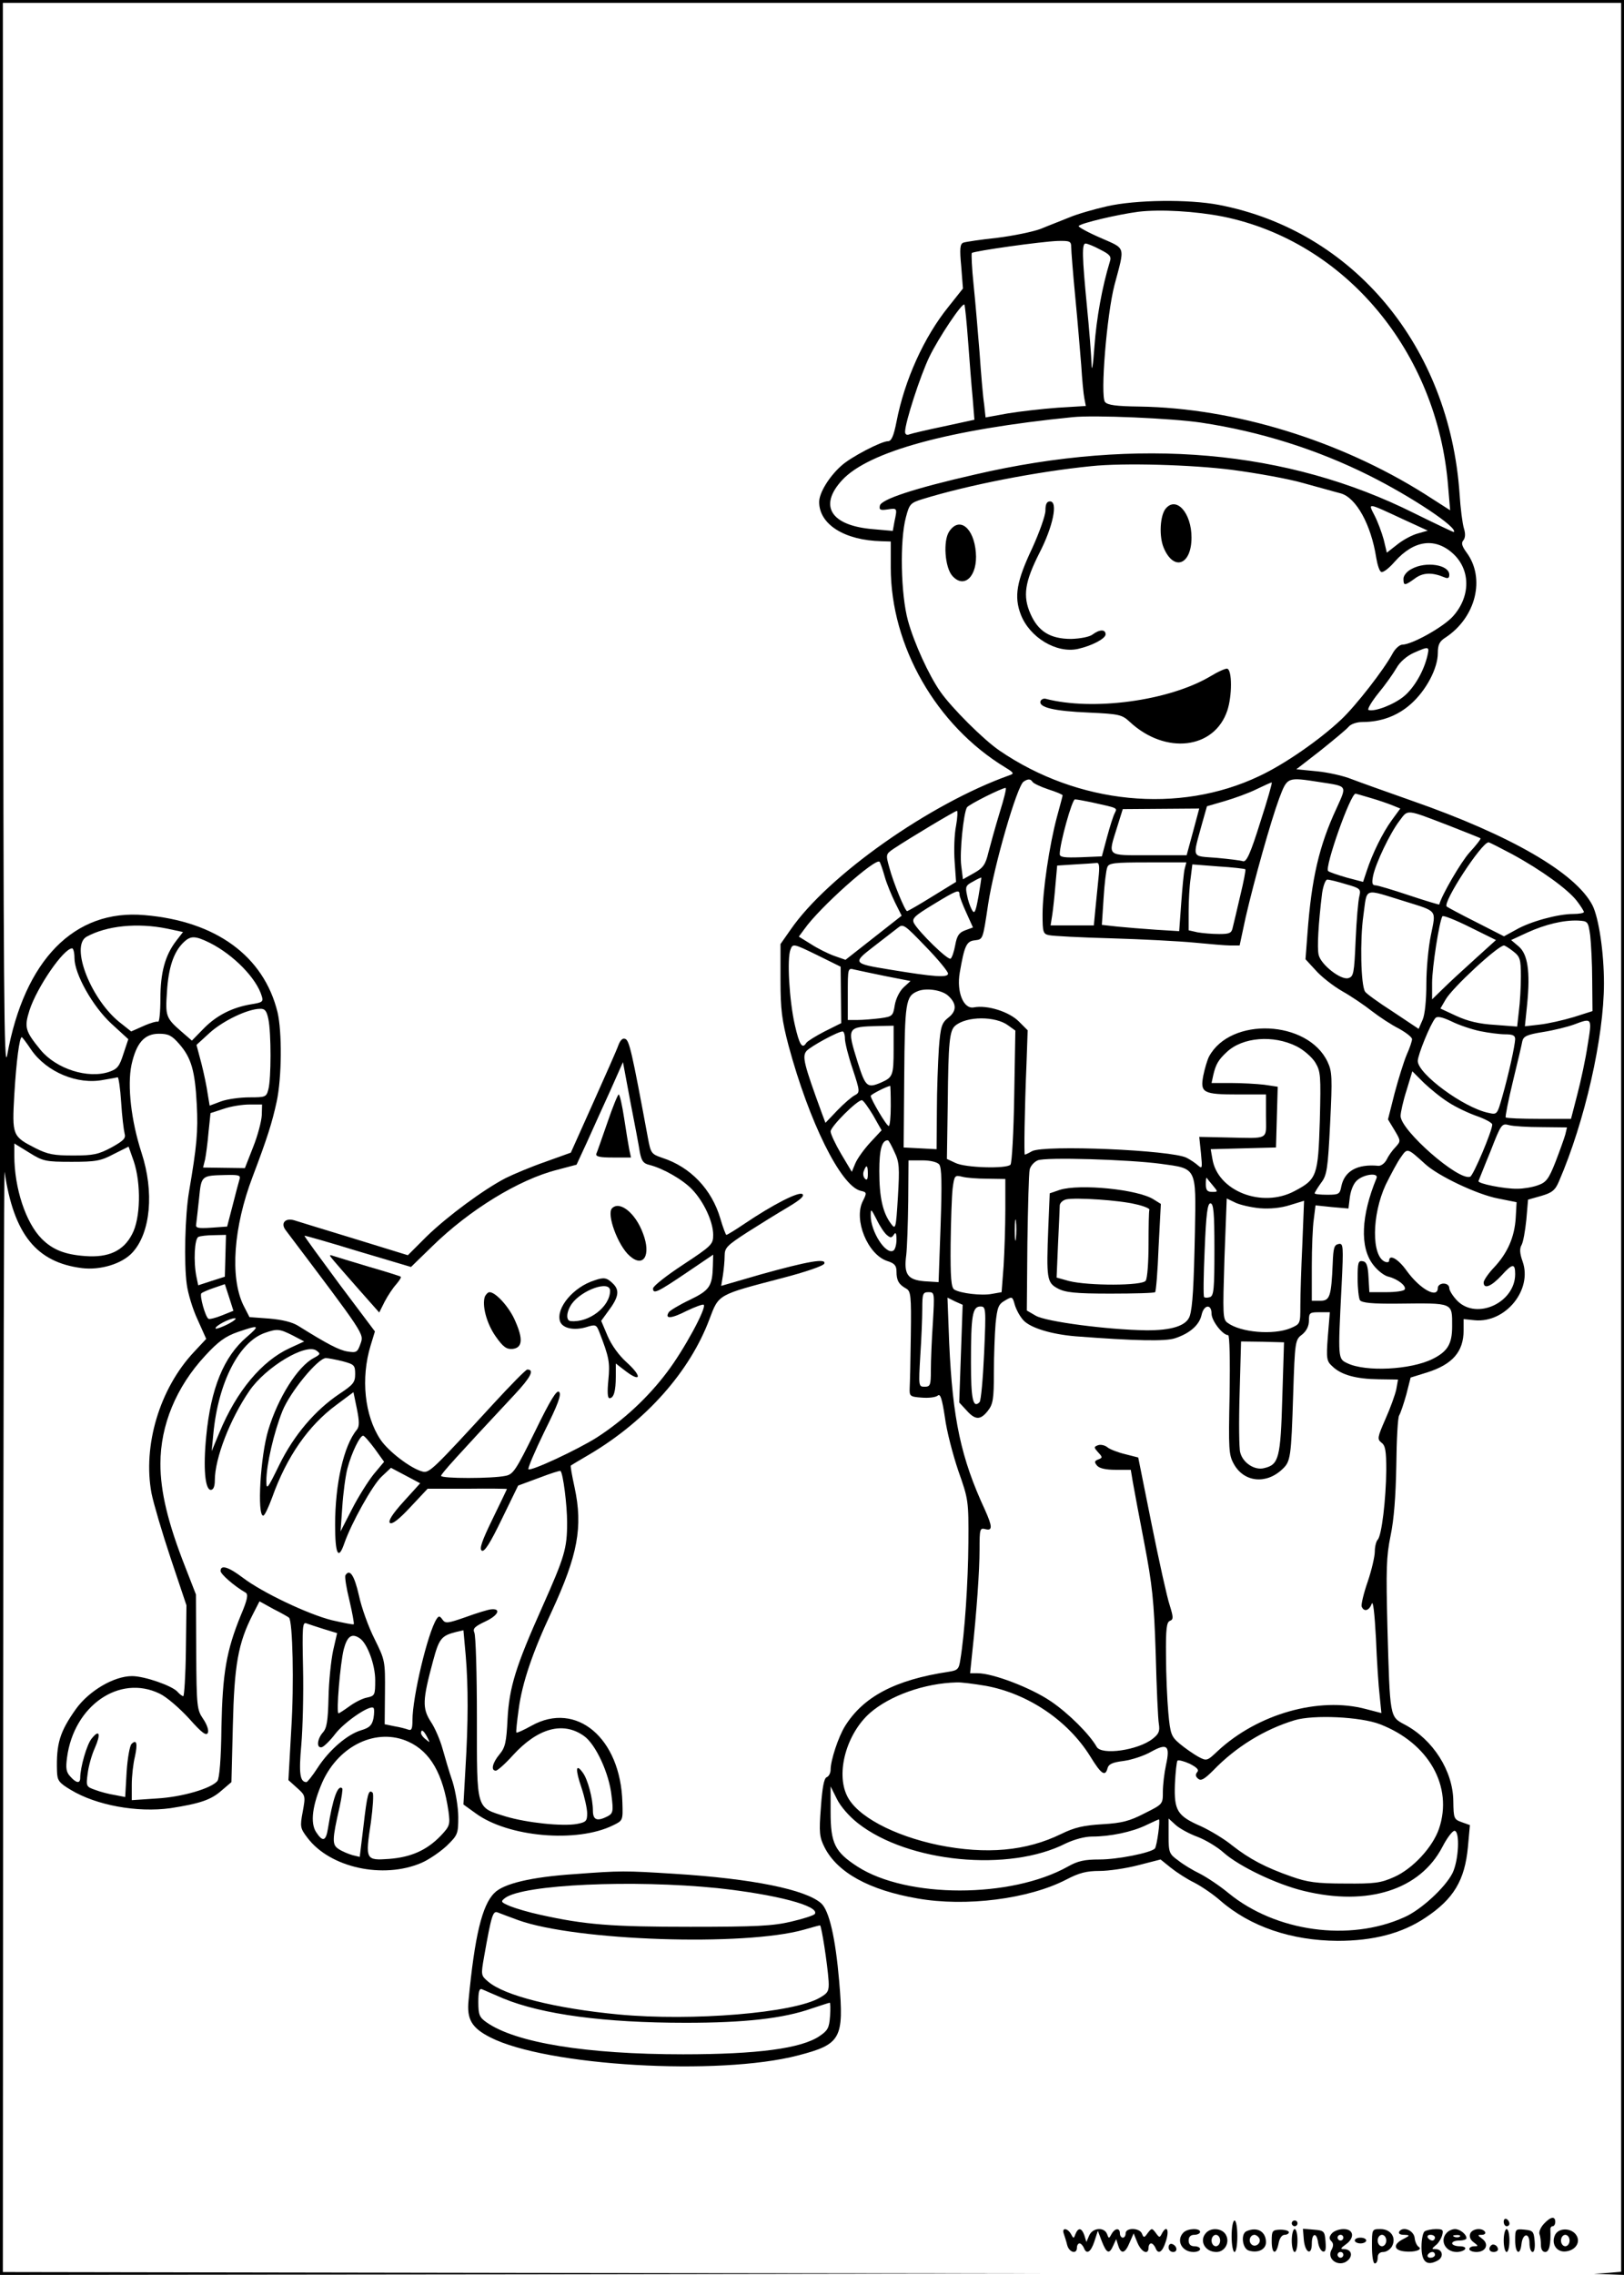
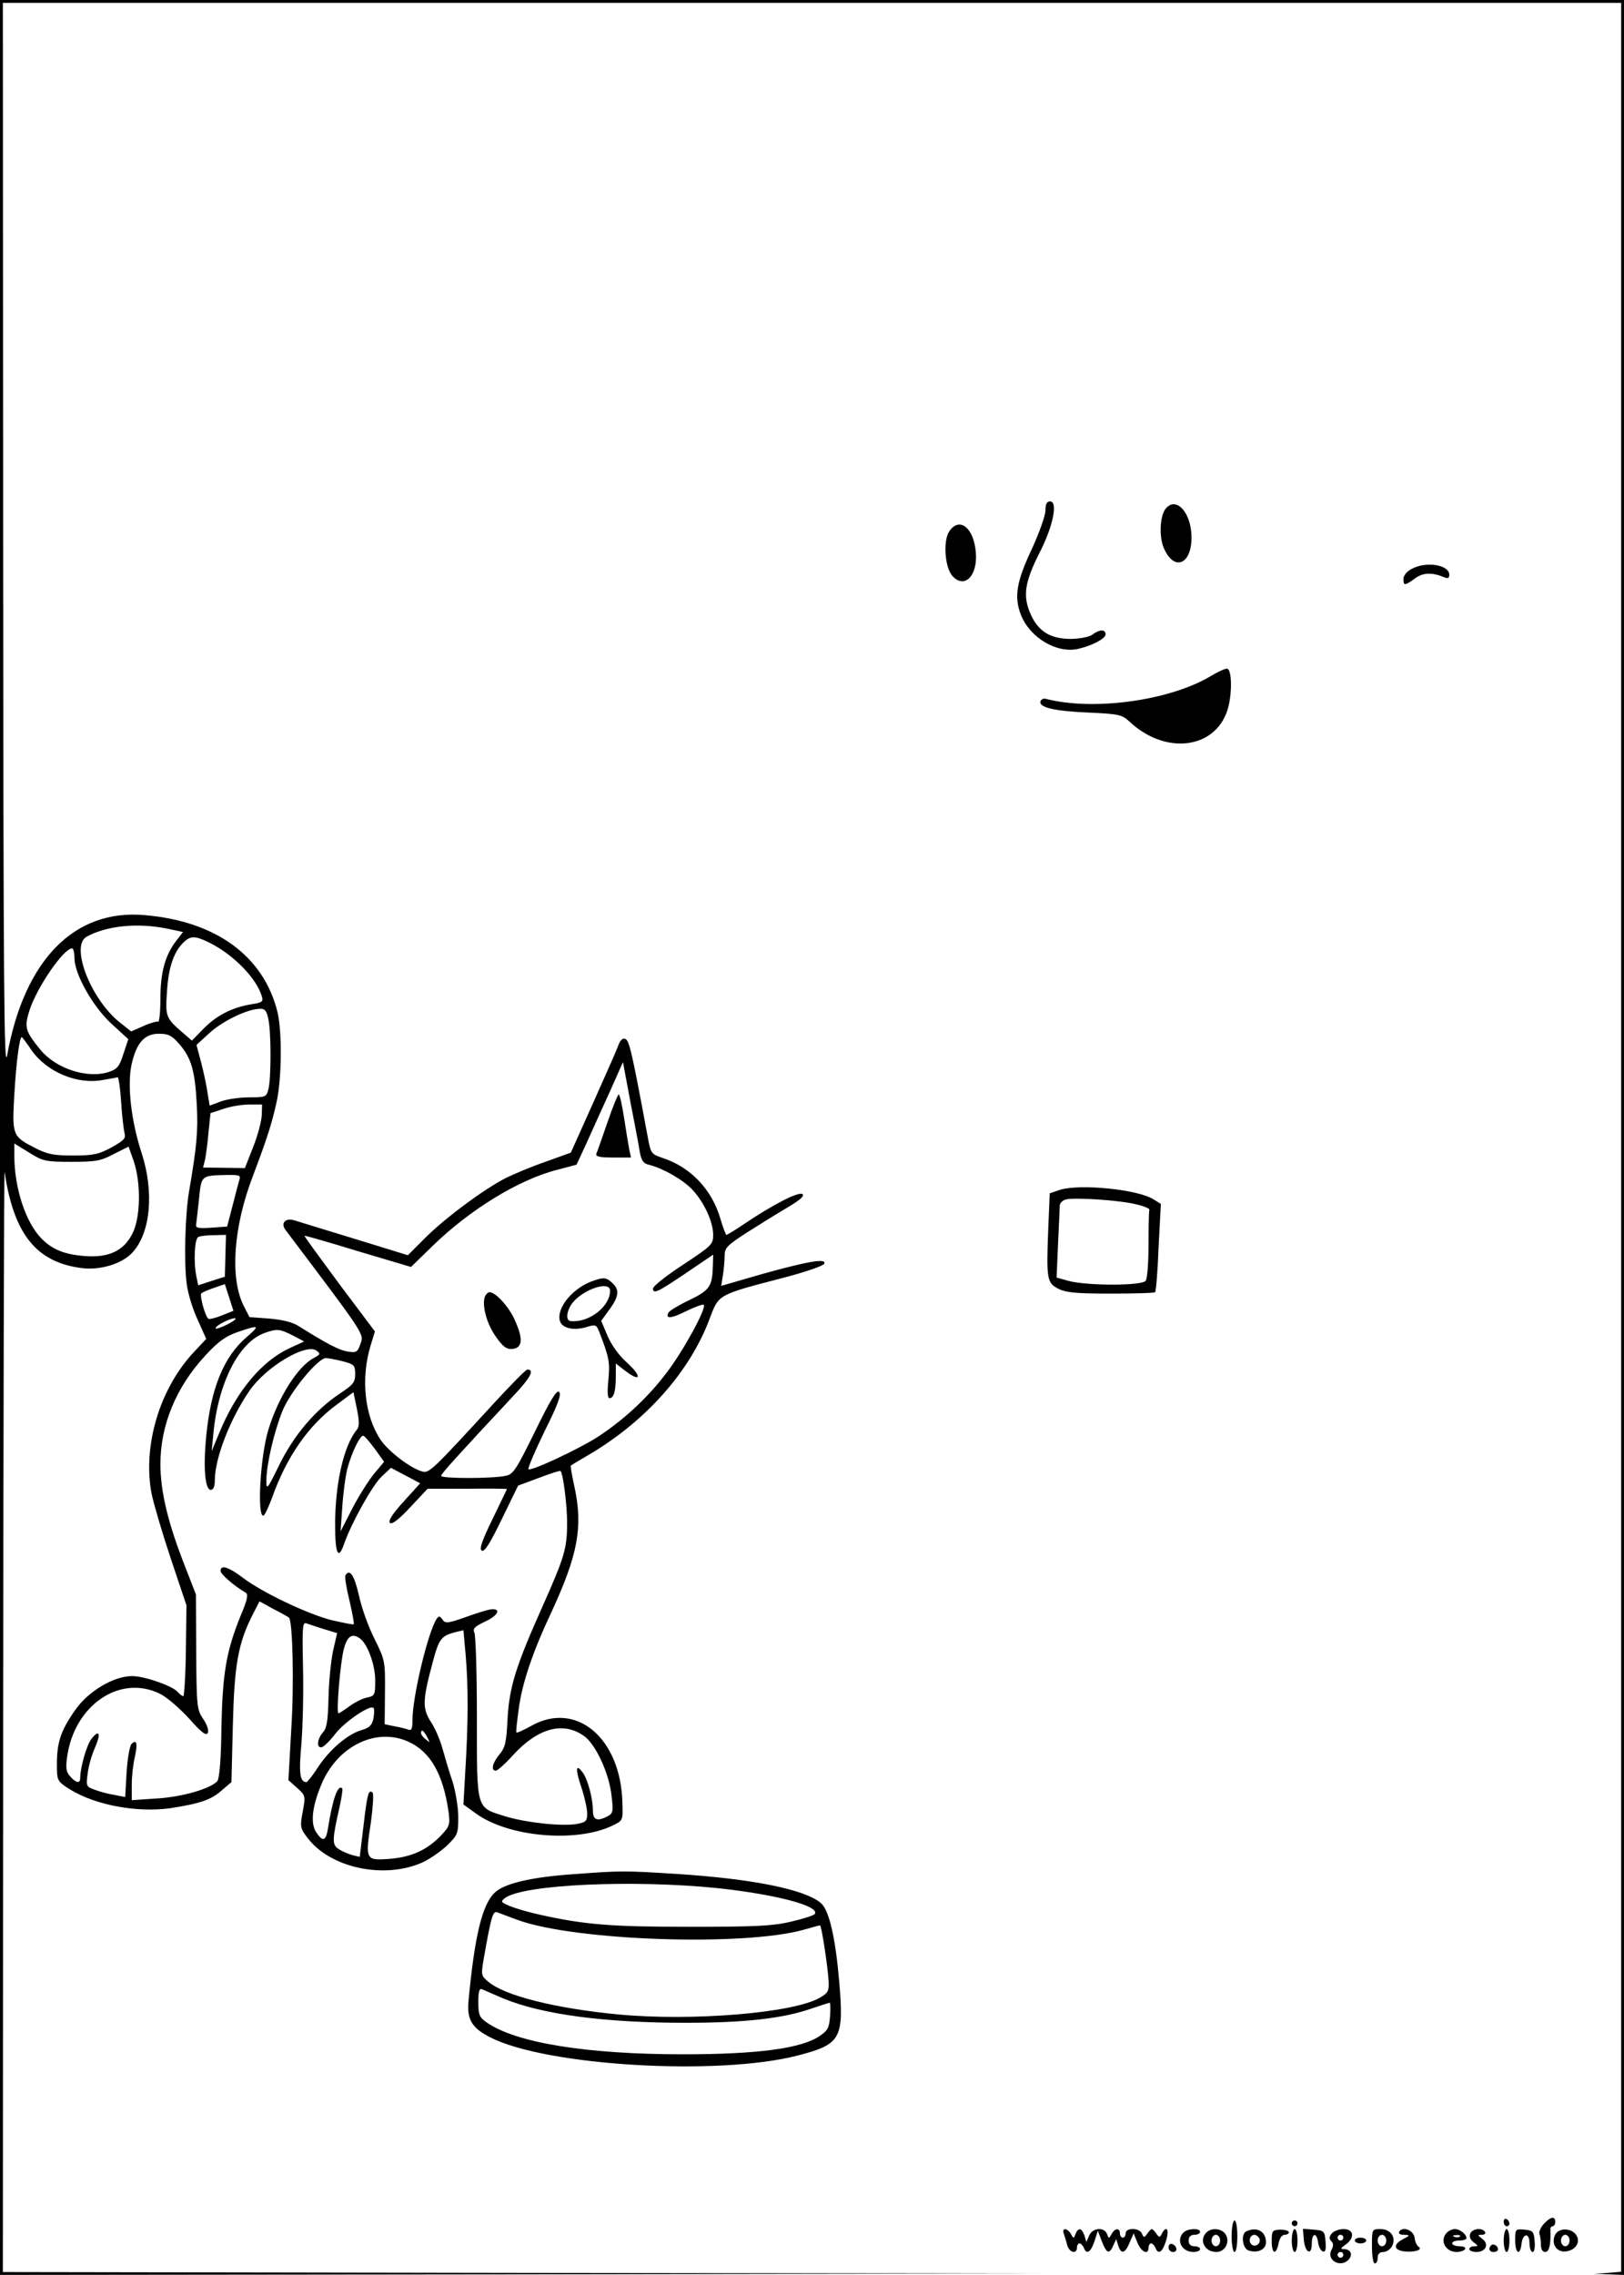
<svg xmlns="http://www.w3.org/2000/svg" version="1.0" width="567pt" height="794pt" viewBox="0 0 567 794" preserveAspectRatio="xMidYMid meet">
  <g transform="translate(0,794) scale(0.1,-0.1)" fill="#000000" stroke="none">
    <path d="M0 3970 l0 -3970 1833 2 1832 3 -1827 2 -1828 3 1 1933 c1 1062 3 1921 5 1907 32 -218 111 -316 270 -336 65 -8 140 15 176 54 64 69 77 212 32 349 -36 111 -50 233 -35 306 17 77 45 109 96 109 33 0 45 -6 71 -36 42 -48 55 -94 61 -211 5 -94 0 -146 -27 -304 -14 -82 -18 -250 -8 -323 4 -32 21 -88 38 -124 l30 -67 -43 -46 c-120 -128 -179 -327 -148 -493 7 -35 37 -137 67 -227 l55 -164 -2 -158 c-1 -88 -6 -159 -9 -159 -4 0 -13 7 -20 15 -18 21 -115 55 -159 55 -63 0 -150 -51 -196 -115 -56 -79 -69 -120 -66 -217 1 -32 6 -40 48 -65 89 -54 232 -80 348 -64 103 16 142 29 179 62 l34 29 5 198 c5 210 18 287 70 388 l23 45 49 -27 c28 -14 52 -28 54 -30 13 -12 18 -234 8 -388 l-10 -179 30 -27 c30 -27 30 -28 20 -83 -10 -53 -9 -58 17 -92 79 -104 264 -144 397 -87 26 11 65 38 88 59 39 38 41 42 41 101 0 33 -9 88 -20 124 -12 34 -27 87 -35 115 -8 29 -26 72 -41 94 -30 47 -29 75 8 212 21 78 29 88 80 101 l26 6 8 -88 c9 -107 9 -233 -1 -396 l-7 -124 43 -31 c113 -83 353 -104 479 -42 35 17 35 17 33 80 -6 225 -161 355 -317 268 -27 -15 -51 -26 -53 -24 -2 2 2 39 8 82 12 91 49 200 115 340 91 197 110 295 80 434 -9 41 -15 75 -13 76 1 1 31 19 67 40 197 117 349 289 417 471 33 87 27 84 253 143 81 21 146 43 148 51 7 19 -57 8 -222 -38 l-138 -40 6 37 c3 20 6 50 6 68 0 28 8 36 79 82 44 28 107 67 141 87 42 25 59 39 52 46 -11 11 -102 -35 -204 -104 -31 -21 -59 -38 -62 -38 -2 0 -12 26 -21 57 -30 102 -104 180 -203 212 -38 13 -40 16 -50 70 -56 302 -65 340 -79 345 -9 4 -17 -4 -24 -22 -5 -15 -45 -105 -88 -201 l-78 -174 -89 -32 c-49 -17 -111 -43 -139 -57 -77 -40 -203 -133 -276 -204 l-65 -65 -185 57 c-101 31 -197 60 -212 65 -31 9 -48 -10 -30 -34 277 -367 274 -362 262 -396 -11 -31 -14 -33 -46 -28 -30 5 -70 26 -171 89 -22 14 -57 22 -103 26 l-68 5 -22 43 c-46 97 -34 271 33 447 52 137 68 189 84 262 18 84 19 244 3 312 -48 196 -215 318 -464 339 -245 22 -420 -156 -480 -489 -11 -60 -13 228 -14 1801 l-1 1872 2825 0 2825 0 0 -3959 0 -3960 -47 -4 -48 -3 53 -2 52 -2 0 3970 0 3970 -2835 0 -2835 0 0 -3970z m583 729 l56 -12 -24 -31 c-39 -51 -55 -111 -55 -203 0 -46 -4 -82 -8 -79 -4 2 -27 -4 -51 -15 l-43 -19 -34 27 c-105 79 -181 272 -121 304 70 38 176 49 280 28z m150 -50 c83 -42 163 -124 181 -186 6 -19 2 -22 -36 -28 -67 -11 -122 -39 -167 -85 l-41 -42 -37 32 c-54 47 -56 54 -50 139 5 83 23 137 56 170 26 26 41 26 94 0z m-473 -53 c0 -55 63 -168 129 -229 l59 -54 -17 -51 c-14 -44 -21 -53 -50 -63 -74 -25 -184 10 -239 76 -54 66 -58 79 -39 139 26 80 119 216 149 216 4 0 8 -15 8 -34z m677 -213 c10 -47 10 -208 0 -245 -7 -27 -10 -28 -66 -28 -32 0 -77 -6 -99 -14 l-40 -15 -7 42 c-3 23 -13 71 -22 106 l-17 64 47 43 c47 42 131 82 174 83 18 1 24 -7 30 -36z m-828 -107 c54 -78 162 -123 252 -105 24 4 47 8 50 9 3 0 9 -39 12 -87 3 -49 9 -97 12 -109 5 -17 -3 -25 -46 -49 -45 -24 -63 -28 -133 -28 -68 0 -89 4 -131 25 -82 42 -83 44 -75 188 7 117 18 200 26 200 2 0 17 -20 33 -44z m2125 -358 c6 -30 12 -39 34 -44 47 -12 116 -51 149 -86 40 -42 73 -112 73 -158 0 -33 -5 -38 -105 -104 -58 -38 -105 -75 -105 -83 0 -21 15 -14 120 57 l90 61 -1 -38 c-2 -73 -11 -86 -81 -120 -36 -17 -69 -37 -73 -43 -15 -24 8 -23 61 4 31 15 59 25 61 22 11 -10 -70 -159 -128 -235 -66 -88 -152 -168 -245 -228 -68 -43 -231 -119 -239 -111 -3 3 22 62 56 132 47 94 60 129 51 138 -8 8 -30 -27 -84 -138 -66 -134 -76 -150 -103 -155 -46 -10 -225 -10 -225 0 0 7 58 71 257 284 56 60 70 87 44 87 -5 0 -57 -53 -116 -117 -215 -234 -226 -245 -250 -239 -40 10 -119 70 -147 112 -55 83 -69 213 -34 328 l15 49 -124 165 c-68 92 -123 167 -122 169 2 1 86 -23 187 -54 l185 -55 75 73 c129 126 301 232 435 266 l68 18 37 80 c20 44 56 125 81 179 l44 99 26 -139 c15 -76 30 -156 33 -176z m-1320 130 c-1 -21 -14 -71 -30 -111 l-29 -74 -73 1 -73 1 7 28 c3 15 9 58 12 95 l7 67 46 15 c26 9 66 15 90 15 l44 0 -1 -37z m-664 -163 c84 0 102 3 147 27 l52 26 18 -51 c26 -78 24 -200 -6 -255 -30 -58 -82 -82 -163 -76 -71 5 -114 22 -152 60 -56 56 -96 177 -96 291 l0 42 52 -32 c48 -30 57 -32 148 -32z m586 -62 c-3 -10 -14 -51 -24 -91 l-19 -73 -56 -4 c-47 -3 -55 -1 -52 13 1 10 6 49 10 89 8 80 7 80 93 82 47 1 53 -1 48 -16z m-49 -266 l-2 -73 -47 -15 -46 -15 -6 29 c-11 53 -7 135 7 140 6 3 31 6 54 6 l42 1 -2 -73z m-12 -208 c-22 -9 -43 -14 -47 -12 -11 6 -32 82 -25 89 3 3 23 12 44 19 l38 13 15 -46 15 -47 -40 -16z m22 -30 c-22 -11 -41 -18 -44 -16 -6 7 48 36 67 36 8 0 -2 -9 -23 -20z m65 -45 c-81 -69 -126 -180 -142 -347 -11 -111 -4 -187 16 -187 9 0 14 12 14 33 0 77 53 214 121 313 57 83 197 167 234 140 15 -11 14 -13 -10 -26 -56 -30 -124 -138 -158 -250 -28 -91 -40 -300 -18 -300 5 0 18 28 31 63 51 143 127 252 225 324 l59 44 12 -58 c9 -45 9 -61 0 -73 -46 -55 -76 -189 -76 -332 0 -102 11 -126 32 -65 25 72 99 204 130 233 l33 31 51 -27 51 -27 -58 -64 c-39 -43 -54 -67 -48 -74 7 -7 31 11 71 54 l61 65 138 0 c77 1 139 0 139 -1 0 -1 -23 -48 -50 -104 -38 -78 -47 -105 -38 -111 9 -6 29 25 70 110 l57 117 73 27 c39 15 73 26 75 24 9 -9 23 -119 23 -180 0 -91 -9 -120 -86 -293 -93 -208 -116 -281 -122 -393 -4 -81 -8 -99 -28 -123 -25 -30 -31 -57 -13 -57 6 0 33 24 60 54 87 95 175 119 248 67 41 -29 88 -131 96 -208 7 -55 5 -62 -13 -72 -37 -19 -52 -14 -52 20 0 41 -18 110 -36 133 -24 33 -26 11 -4 -53 11 -33 20 -74 20 -90 0 -27 -4 -31 -36 -37 -51 -9 -174 4 -248 26 -105 33 -101 18 -101 344 0 154 -4 289 -9 298 -6 14 1 21 39 39 45 21 56 46 19 42 -10 -1 -50 -13 -88 -27 -63 -22 -71 -23 -81 -9 -10 14 -13 14 -21 2 -31 -49 -84 -272 -84 -353 0 -29 -3 -37 -14 -33 -8 3 -30 9 -49 12 l-34 7 1 111 c1 110 0 113 -36 186 -21 41 -46 110 -55 153 -16 70 -32 94 -47 70 -3 -5 3 -44 14 -88 10 -43 17 -81 15 -83 -2 -2 -36 5 -76 14 -84 21 -244 97 -312 149 -49 37 -77 46 -77 23 0 -11 48 -53 88 -76 9 -6 6 -24 -17 -78 -51 -125 -64 -202 -68 -392 -1 -109 -7 -178 -14 -187 -21 -26 -123 -56 -211 -61 l-88 -6 0 54 c0 30 5 74 11 98 10 46 6 62 -12 44 -6 -6 -14 -50 -17 -98 l-5 -87 -36 7 c-20 3 -51 11 -69 18 -31 11 -32 12 -26 57 3 25 14 65 25 89 22 50 16 67 -11 33 -17 -20 -40 -101 -40 -137 0 -21 -14 -19 -35 5 -14 15 -16 29 -11 66 24 181 183 291 323 223 24 -11 70 -51 103 -87 46 -52 61 -62 66 -49 3 9 -4 29 -17 48 -21 31 -23 41 -24 233 l-1 201 -37 95 c-61 155 -87 264 -87 361 0 135 55 268 156 377 46 50 71 68 114 83 76 26 79 24 32 -17z m160 5 l40 -21 -50 -23 c-98 -45 -186 -150 -246 -295 l-27 -65 6 62 c17 178 90 320 180 351 43 15 51 14 97 -9z m174 -90 c41 -11 44 -14 44 -45 0 -29 -7 -37 -55 -69 -85 -57 -159 -144 -210 -248 -42 -86 -45 -89 -45 -55 0 55 26 168 56 243 27 67 124 185 152 185 7 0 33 -5 58 -11z m112 -305 l33 -46 -36 -43 c-20 -25 -54 -79 -76 -122 l-40 -78 6 85 c3 47 11 108 18 135 15 56 44 115 55 114 4 0 22 -21 40 -45z m-177 -630 l46 -14 -14 -61 c-7 -33 -15 -107 -16 -164 -2 -82 -6 -107 -20 -122 -20 -23 -23 -56 -3 -51 7 2 29 23 47 47 33 42 121 102 133 90 3 -3 3 -19 0 -36 -5 -24 -13 -33 -43 -42 -48 -14 -112 -69 -152 -131 -18 -28 -36 -50 -39 -50 -23 0 -27 31 -18 130 5 58 8 178 6 268 -3 143 -2 162 12 156 8 -3 36 -12 61 -20z m125 -32 c26 -17 54 -92 54 -146 0 -52 -1 -55 -29 -61 -16 -3 -43 -17 -62 -31 -18 -13 -35 -24 -37 -24 -9 0 6 175 18 223 12 46 28 58 56 39z m235 -344 c11 -21 11 -22 -4 -9 -10 7 -17 17 -17 22 0 15 9 10 21 -13z m-65 -17 c77 -35 121 -113 140 -244 6 -46 4 -51 -27 -84 -49 -51 -104 -75 -180 -81 -83 -6 -84 -3 -64 128 7 52 10 99 6 103 -14 14 -19 -4 -32 -117 l-13 -107 -25 6 c-14 4 -36 13 -48 21 -24 15 -24 31 3 149 7 32 11 61 9 63 -15 15 -33 -33 -50 -140 -7 -44 -18 -48 -41 -13 -22 33 -13 96 22 176 58 128 190 190 300 140z" />
    <path d="M2121 4023 c-19 -54 -36 -104 -39 -110 -3 -10 13 -13 58 -13 l63 0 -6 28 c-3 15 -11 64 -18 110 -7 45 -15 82 -19 82 -3 0 -21 -44 -39 -97z" />
-     <path d="M2137 3723 c-20 -20 20 -130 61 -166 49 -44 76 2 47 78 -26 71 -81 115 -108 88z" />
-     <path d="M1166 3539 c11 -13 51 -59 89 -102 l69 -78 19 38 c11 21 29 48 40 60 11 13 19 25 16 27 -2 2 -53 18 -112 35 -60 18 -116 35 -125 38 -14 5 -13 2 4 -18z" />
    <path d="M2075 3471 c-73 -23 -134 -96 -120 -142 8 -25 48 -34 92 -21 32 10 35 9 45 -16 35 -90 38 -107 32 -169 -4 -41 -3 -63 4 -63 15 0 22 25 22 76 l0 45 35 -27 c53 -40 57 -18 4 30 -28 25 -54 61 -68 94 l-22 52 24 33 c37 49 41 73 18 96 -22 22 -32 24 -66 12z m55 -36 c0 -55 -73 -112 -137 -106 -18 1 -16 32 3 60 35 49 134 84 134 46z" />
    <path d="M1693 3415 c-11 -31 6 -95 38 -140 26 -37 38 -45 59 -43 34 4 37 34 9 97 -20 48 -68 101 -90 101 -5 0 -12 -7 -16 -15z" />
-     <path d="M3865 7220 c-44 -10 -104 -27 -132 -39 -29 -12 -74 -29 -100 -40 -27 -10 -95 -24 -151 -31 -57 -6 -110 -14 -119 -17 -11 -5 -13 -20 -7 -83 l6 -77 -50 -63 c-86 -106 -154 -257 -182 -402 -10 -51 -18 -68 -30 -68 -23 0 -129 -55 -162 -85 -43 -38 -78 -95 -78 -127 0 -78 88 -134 218 -137 l32 -1 0 -91 c0 -274 159 -551 399 -697 31 -19 33 -22 15 -28 -278 -99 -634 -350 -764 -539 l-35 -50 0 -125 c0 -105 5 -141 28 -229 72 -267 182 -489 251 -507 23 -5 23 -7 8 -37 -32 -64 17 -185 85 -208 26 -8 33 -16 33 -37 0 -31 8 -45 33 -59 17 -9 19 -23 17 -164 -1 -85 -3 -167 -4 -184 -1 -28 1 -30 42 -33 24 -2 49 1 56 7 9 8 15 -10 25 -76 6 -47 28 -131 47 -187 35 -99 36 -104 35 -251 -1 -138 -13 -316 -28 -407 -5 -34 -9 -38 -42 -43 -186 -28 -297 -87 -361 -190 -23 -37 -50 -119 -50 -151 0 -12 -6 -24 -14 -27 -9 -4 -15 -35 -20 -105 -7 -89 -5 -104 13 -140 45 -88 156 -149 324 -178 169 -30 389 -2 520 66 44 23 70 30 116 30 32 0 93 9 135 20 l78 20 36 -29 c20 -16 57 -40 82 -52 25 -13 65 -40 90 -62 104 -91 248 -140 410 -141 125 0 225 26 307 81 98 65 137 130 148 246 l7 77 -28 10 c-28 10 -29 13 -30 74 -1 105 -71 215 -170 267 -52 28 -51 22 -60 339 -5 202 -4 247 11 320 12 57 18 138 20 245 1 89 5 167 10 175 5 8 16 41 25 73 l15 59 58 18 c88 28 127 72 127 147 l0 39 39 -4 c107 -10 202 106 167 205 -10 28 -11 45 -4 57 6 10 13 50 17 89 l6 70 46 13 c38 11 49 20 62 51 90 208 157 502 157 691 0 108 -18 228 -40 272 -58 113 -286 245 -630 365 -91 32 -186 66 -212 76 -27 11 -80 23 -120 27 l-72 7 85 66 c46 37 91 74 98 83 8 9 28 16 48 16 64 0 122 21 169 63 53 47 94 124 94 178 0 29 6 41 27 54 106 70 140 207 73 297 -16 22 -19 33 -11 42 7 9 8 23 2 42 -5 16 -12 70 -15 119 -35 516 -371 920 -841 1010 -105 20 -289 18 -390 -5z m405 -36 c427 -87 749 -472 786 -942 l7 -83 -89 57 c-297 187 -665 300 -996 305 -80 1 -111 5 -120 16 -17 21 6 304 33 408 37 139 41 125 -49 165 -44 19 -78 38 -76 41 6 10 139 41 209 50 76 9 198 2 295 -17z m-530 -106 c0 -13 6 -90 14 -173 8 -82 17 -190 21 -240 3 -49 8 -102 11 -116 l5 -26 -98 -6 c-54 -4 -133 -13 -175 -20 l-77 -14 -5 46 c-4 25 -11 107 -16 181 -6 74 -15 181 -21 238 -6 57 -8 106 -6 109 8 7 242 40 300 42 42 1 47 -1 47 -21z m101 -9 c34 -17 40 -24 34 -42 -27 -88 -47 -199 -54 -297 -5 -69 -9 -93 -10 -60 -1 30 -8 120 -16 200 -17 175 -18 220 -5 220 6 0 29 -9 51 -21z m-461 -320 c5 -68 12 -158 16 -199 l6 -75 -106 -23 c-58 -12 -113 -25 -121 -28 -9 -4 -15 0 -15 9 0 32 53 196 85 262 32 66 114 189 122 182 2 -2 8 -60 13 -128z m813 -284 c207 -31 406 -94 588 -185 148 -74 310 -182 295 -197 -1 -1 -64 29 -139 66 -442 221 -962 267 -1532 135 -215 -49 -329 -87 -333 -109 -3 -14 1 -17 27 -13 34 5 34 5 24 -42 l-6 -33 -68 6 c-148 12 -192 81 -109 171 92 100 374 177 805 220 75 8 347 -4 448 -19z m109 -165 c84 -11 196 -31 248 -46 52 -14 111 -31 131 -36 54 -15 106 -109 124 -225 4 -24 11 -46 17 -49 6 -4 27 12 47 35 68 77 143 86 206 27 60 -57 59 -149 -2 -217 -34 -38 -144 -99 -177 -99 -9 0 -25 -14 -34 -31 -30 -56 -128 -182 -179 -230 -74 -70 -197 -156 -287 -198 -280 -133 -632 -98 -906 89 -56 38 -168 150 -207 206 -40 57 -92 171 -113 248 -25 91 -29 280 -7 361 12 46 16 50 58 63 159 49 399 96 589 115 113 12 352 5 492 -13z m598 -173 l85 -39 -35 -10 c-19 -5 -51 -22 -71 -38 l-37 -29 -11 46 c-7 25 -21 63 -32 84 -23 45 -28 46 101 -14z m84 -474 c-12 -54 -46 -113 -82 -143 -35 -29 -102 -55 -124 -48 -5 2 10 28 34 58 25 30 53 70 64 89 11 20 35 41 59 52 54 24 56 23 49 -8z m-1379 -442 c3 -5 28 -17 55 -26 28 -9 50 -18 50 -21 0 -2 -9 -36 -20 -76 -26 -97 -50 -257 -50 -340 0 -62 2 -68 23 -72 12 -3 110 -8 217 -11 107 -3 238 -10 290 -15 52 -5 109 -10 126 -10 l32 0 21 98 c31 134 87 333 117 415 29 76 27 75 144 57 96 -15 93 -10 56 -92 -61 -131 -87 -246 -101 -434 l-7 -92 35 -38 c19 -22 61 -55 94 -74 32 -18 79 -50 104 -70 26 -20 67 -47 93 -60 25 -14 46 -30 46 -37 0 -6 -8 -31 -19 -55 -10 -24 -29 -85 -42 -134 l-23 -91 23 -38 c22 -37 22 -38 3 -59 -11 -11 -25 -31 -31 -44 -7 -13 -20 -22 -29 -21 -73 7 -118 -18 -129 -72 -5 -27 -9 -29 -49 -29 -24 0 -44 2 -44 5 0 3 10 19 22 36 21 27 24 48 32 208 8 161 7 181 -9 215 -69 146 -339 158 -414 18 -6 -12 -15 -42 -20 -67 -11 -59 -1 -65 123 -65 l96 0 0 -75 c0 -86 15 -78 -139 -75 l-94 2 6 -57 c5 -53 5 -56 -11 -42 -9 8 -27 20 -39 26 -52 27 -497 46 -540 23 -12 -7 -23 -12 -25 -12 -3 0 -1 154 6 319 l4 115 -31 31 c-34 34 -110 58 -157 49 -36 -7 -61 54 -49 122 16 92 23 109 52 112 29 4 28 -1 47 126 20 133 101 414 124 428 15 10 24 10 31 -1z m795 -141 c-34 -109 -48 -139 -60 -136 -8 3 -50 8 -93 12 -89 7 -84 -5 -50 120 l17 60 62 18 c34 10 84 28 110 41 27 13 51 24 54 24 3 1 -15 -62 -40 -139z m-910 33 c-15 -49 -32 -111 -39 -138 -10 -42 -18 -54 -50 -72 l-39 -22 -6 48 c-6 46 8 183 20 203 6 10 122 68 135 68 4 0 -6 -39 -21 -87z m1295 52 c28 -8 62 -20 77 -26 l27 -11 -30 -41 c-32 -44 -68 -117 -88 -179 l-12 -36 -57 15 c-31 9 -61 19 -65 23 -13 12 78 271 96 270 1 0 25 -7 52 -15z m-975 -15 c95 -21 91 -19 82 -38 -5 -9 -17 -47 -27 -84 l-18 -67 -73 -3 c-58 -2 -74 0 -74 11 0 37 43 191 53 191 7 0 32 -5 57 -10z m355 -104 l-22 -81 -132 0 c-150 0 -143 -6 -111 97 l20 64 134 1 133 1 -22 -82z m-827 22 c-6 -29 -8 -85 -5 -125 l5 -71 -83 -51 c-45 -28 -85 -51 -88 -51 -7 0 -48 99 -62 152 -13 46 -12 47 14 65 57 38 216 133 222 133 3 0 2 -24 -3 -52z m1722 0 c58 -23 107 -42 109 -44 2 -2 -15 -24 -38 -49 -30 -33 -98 -150 -106 -182 -1 -1 -48 13 -105 32 -57 19 -110 35 -118 35 -11 0 -13 8 -8 33 9 44 59 149 92 192 31 41 20 42 174 -17z m219 -99 c103 -56 195 -123 226 -163 14 -18 25 -36 25 -39 0 -4 -17 -7 -38 -7 -52 0 -149 -26 -199 -55 l-42 -23 -98 50 c-54 27 -100 52 -102 54 -15 14 122 224 146 224 4 0 40 -19 82 -41z m-2190 -79 c7 -25 24 -65 36 -90 l23 -46 -98 -77 -98 -77 -40 14 c-22 8 -58 26 -81 41 l-42 26 20 27 c52 74 249 250 262 234 3 -4 11 -27 18 -52z m746 -7 c-3 -32 -8 -82 -11 -110 l-5 -53 -76 0 -75 0 6 38 c3 20 8 67 11 104 l6 67 62 4 c34 2 68 4 75 5 10 2 12 -11 7 -55z m301 34 c-3 -12 -8 -66 -12 -120 l-7 -97 -81 5 c-45 3 -105 8 -135 11 l-54 6 6 92 c3 51 9 100 13 109 5 15 24 17 141 17 l135 0 -6 -23z m212 -1 c2 -2 -6 -44 -18 -93 -11 -48 -23 -98 -26 -110 -4 -20 -11 -23 -48 -23 -24 0 -58 3 -75 6 l-31 7 0 67 c0 37 3 89 7 115 l6 48 90 -7 c50 -3 92 -8 95 -10z m-932 -96 c-10 -55 -14 -62 -23 -45 -6 11 -14 34 -17 52 -6 28 -4 33 21 46 15 9 29 15 29 14 1 -1 -4 -31 -10 -67z m1283 44 c50 -14 53 -17 47 -42 -4 -15 -10 -84 -13 -154 -5 -116 -7 -127 -26 -132 -26 -7 -95 47 -103 81 -6 24 -1 110 12 216 4 26 12 47 18 47 7 0 36 -7 65 -16z m-1349 -36 c0 -7 11 -36 24 -64 l23 -51 -27 -10 c-22 -8 -29 -19 -35 -52 -4 -22 -11 -43 -16 -47 -10 -6 -111 93 -128 124 -8 16 1 25 67 65 82 50 92 54 92 35z m1555 -24 c115 -36 109 -28 91 -117 -9 -42 -16 -119 -16 -170 0 -56 -5 -108 -13 -126 l-14 -32 -90 60 c-50 32 -94 64 -97 70 -15 23 -18 181 -6 265 14 101 -2 95 145 50z m244 -202 c-41 -37 -91 -83 -111 -103 l-38 -37 0 58 c0 53 25 214 36 232 3 4 46 -13 96 -38 l91 -45 -74 -67z m403 83 c3 -27 7 -98 7 -157 l1 -107 -66 -21 c-37 -11 -90 -23 -118 -26 l-52 -6 8 78 c11 114 2 174 -30 201 l-26 22 56 26 c64 29 127 44 178 42 34 -2 35 -3 42 -52z m-2242 -133 c0 -15 -47 -12 -204 14 -129 21 -130 23 -56 80 35 27 72 56 84 65 19 16 23 13 98 -65 43 -44 78 -87 78 -94z m-374 -74 l1 -99 -58 -29 c-31 -16 -60 -34 -64 -40 -14 -23 -24 -7 -40 63 -19 83 -28 232 -15 263 8 21 10 21 92 -19 l83 -41 1 -98z m2348 151 c23 -18 26 -27 26 -87 0 -37 -3 -91 -7 -121 l-6 -54 -78 6 c-54 3 -95 13 -134 31 l-56 26 18 31 c23 41 183 189 204 189 3 0 18 -9 33 -21z m-2192 -86 l87 -17 -24 -22 c-14 -13 -27 -39 -31 -62 -6 -38 -8 -40 -51 -46 -25 -3 -61 -6 -79 -6 l-34 0 0 91 c0 90 0 91 23 85 12 -3 61 -13 109 -23z m218 -68 c30 -27 31 -53 2 -76 -24 -19 -28 -30 -34 -107 -3 -48 -7 -147 -7 -220 l-1 -133 -57 3 -58 3 2 247 c2 258 5 281 46 298 29 13 85 5 107 -15z m1858 -124 c29 -6 69 -11 87 -11 27 0 35 -4 35 -17 -1 -24 -23 -124 -45 -201 -18 -63 -18 -63 -49 -56 -86 18 -246 136 -246 181 0 21 44 129 61 149 6 8 23 5 57 -11 26 -13 71 -28 100 -34z m-1648 20 l25 -18 -4 -229 c-2 -126 -8 -233 -13 -239 -14 -15 -158 -11 -192 6 l-30 14 3 195 c2 212 6 253 26 270 40 34 141 34 185 1z m2023 -69 c-7 -48 -24 -126 -36 -172 l-22 -85 -112 0 c-61 0 -113 2 -116 5 -2 3 9 59 25 125 16 66 31 129 33 141 4 17 16 23 72 32 38 6 86 18 108 26 64 24 64 25 48 -72z m-2423 -14 c0 -92 -3 -98 -43 -116 -49 -21 -55 -16 -82 69 -39 125 -39 125 73 128 l52 1 0 -82z m-170 37 c0 -14 12 -62 27 -106 26 -79 26 -82 7 -92 -10 -5 -38 -29 -61 -53 l-41 -43 -12 32 c-64 175 -70 200 -54 219 16 17 110 68 126 68 4 0 8 -11 8 -25z m1577 -27 c24 -12 53 -37 65 -56 19 -32 20 -44 16 -204 -6 -192 -10 -204 -88 -245 -114 -61 -269 0 -287 112 l-6 34 114 3 114 3 3 106 3 106 -47 7 c-26 3 -78 6 -116 6 l-68 0 6 28 c9 38 18 53 47 80 55 52 162 61 244 20z m531 -196 c26 -17 71 -38 100 -48 28 -10 52 -23 52 -29 0 -22 -66 -178 -77 -182 -40 -16 -243 162 -243 212 0 12 9 53 21 90 l20 66 40 -40 c22 -21 61 -53 87 -69z m-1948 -12 c0 -38 -3 -70 -7 -70 -8 0 -63 94 -63 105 0 5 55 33 68 35 1 0 2 -31 2 -70z m-62 -32 l30 -53 -40 -43 c-22 -24 -45 -56 -52 -73 l-12 -29 -37 62 c-20 34 -37 70 -37 79 0 17 92 109 109 109 5 0 22 -24 39 -52z m2335 -42 l88 -1 -6 -25 c-4 -14 -19 -56 -34 -95 -24 -61 -33 -72 -62 -82 -19 -7 -51 -12 -71 -12 -45 -1 -140 18 -136 27 2 4 20 51 42 104 37 95 39 98 65 91 14 -4 66 -7 114 -7z m-2260 -87 c17 -35 18 -54 12 -156 -7 -114 -8 -116 -25 -93 -28 38 -40 91 -40 182 0 76 9 109 30 108 3 0 13 -19 23 -41z m1852 -41 c45 -42 182 -107 255 -121 l65 -13 -3 -54 c-4 -67 -28 -123 -76 -174 -20 -21 -36 -45 -36 -52 0 -25 27 -14 63 25 38 42 47 42 47 4 0 -99 -133 -161 -201 -94 -16 16 -29 37 -29 45 0 9 -8 16 -20 16 -11 0 -20 -7 -20 -15 0 -39 -62 -5 -109 60 -29 41 -61 59 -61 35 0 -5 -6 -7 -14 -4 -48 19 -47 163 2 269 18 36 41 80 53 96 23 33 22 33 84 -23z m-922 0 c126 -17 123 -11 119 -235 -4 -192 -8 -264 -18 -296 -11 -34 -63 -51 -154 -50 -133 2 -349 30 -384 51 l-31 18 2 235 c2 129 5 244 8 257 3 13 16 27 28 32 26 12 319 3 430 -12z m-774 -2 c9 -11 10 -66 5 -213 l-7 -198 -49 3 c-59 5 -73 24 -64 91 3 25 6 110 7 189 l1 142 48 0 c29 0 52 -6 59 -14z m-249 -33 c0 -19 -3 -24 -10 -17 -6 6 -8 18 -4 27 9 24 14 21 14 -10z m417 -17 l63 -1 0 -106 c0 -58 -3 -147 -6 -197 l-7 -92 -34 -6 c-36 -7 -110 2 -131 15 -11 6 -14 42 -13 157 1 82 4 170 7 196 6 46 8 47 33 41 14 -4 54 -7 88 -7z m1359 2 c-54 -131 -59 -241 -12 -302 15 -20 39 -39 54 -42 32 -8 64 -33 56 -45 -3 -5 -32 -9 -64 -9 l-59 0 -3 52 c-2 41 -7 54 -20 56 -16 3 -18 -5 -18 -60 0 -35 4 -69 8 -76 7 -9 41 -13 133 -12 195 2 189 5 189 -79 0 -62 -16 -88 -68 -114 -76 -38 -234 -46 -298 -15 -33 16 -33 13 -20 271 7 140 6 149 -11 145 -15 -3 -18 -14 -20 -68 -5 -115 -10 -130 -43 -130 l-30 0 0 119 c0 65 3 140 7 166 l6 48 57 -6 58 -5 5 41 c4 26 14 49 27 59 26 21 74 25 66 6z m-572 -25 c19 -23 19 -23 -2 -23 -17 0 -22 6 -22 27 0 14 1 24 3 22 1 -2 11 -14 21 -26z m164 -80 c36 -3 75 1 106 11 l49 15 -6 -151 c-4 -83 -7 -180 -7 -215 0 -64 0 -64 -35 -79 -59 -24 -173 -15 -219 19 -17 12 -17 28 -11 224 l8 210 29 -14 c16 -8 55 -17 86 -20z m-158 -143 c0 -136 -2 -162 -15 -167 -9 -3 -18 -3 -21 0 -3 3 -2 77 2 166 5 125 10 161 20 161 11 0 14 -32 14 -160z m-1143 49 c12 -10 16 -10 24 2 6 10 9 5 9 -18 0 -17 -5 -35 -11 -38 -26 -16 -79 66 -79 122 0 26 1 25 21 -14 11 -23 27 -47 36 -54z m450 -11 c-2 -18 -4 -6 -4 27 0 33 2 48 4 33 2 -15 2 -42 0 -60z m-290 -295 c-4 -58 -7 -132 -7 -165 0 -53 -2 -58 -22 -58 -21 0 -21 2 -15 107 4 58 7 132 7 165 0 53 2 58 22 58 21 0 21 -2 15 -107z m316 9 c25 -27 98 -49 182 -56 209 -16 313 -18 347 -7 52 17 85 46 93 81 8 37 35 40 35 5 0 -25 39 -75 58 -75 5 0 7 -87 5 -207 -4 -192 -3 -211 15 -243 35 -63 112 -72 169 -18 29 27 31 40 38 262 6 185 7 190 31 208 16 13 24 30 24 49 0 27 3 29 36 29 l37 0 -7 -85 c-6 -78 -4 -86 16 -104 31 -30 83 -44 161 -45 l68 -1 -6 -34 c-4 -19 -21 -66 -38 -104 -28 -64 -29 -70 -14 -82 14 -10 17 -29 17 -96 -1 -102 -16 -229 -30 -243 -5 -5 -10 -24 -10 -41 0 -17 -11 -65 -25 -106 -14 -40 -23 -79 -21 -86 8 -20 26 -15 35 9 5 14 10 -30 15 -120 3 -78 9 -168 13 -201 l6 -60 -54 14 c-164 44 -378 -17 -517 -146 -38 -36 -39 -36 -69 -20 -16 9 -45 29 -63 44 -31 26 -34 34 -41 110 -4 45 -8 134 -8 198 -1 94 2 118 14 122 12 5 12 12 -1 54 -9 26 -37 153 -63 282 l-47 234 -47 12 c-25 6 -53 17 -61 24 -9 7 -23 10 -32 7 -16 -6 -15 -8 0 -25 16 -17 16 -19 0 -25 -13 -5 -14 -9 -4 -21 8 -10 31 -15 65 -15 l53 0 7 -42 c4 -24 22 -119 40 -213 28 -146 34 -201 40 -386 3 -119 8 -229 11 -246 4 -25 0 -35 -22 -52 -51 -40 -178 -58 -195 -28 -25 44 -98 117 -160 159 -69 47 -202 98 -256 98 l-26 0 7 68 c16 147 26 291 26 364 0 71 1 76 20 71 26 -7 25 9 -1 67 -84 181 -113 317 -125 583 l-6 158 26 -13 27 -12 -6 -170 -6 -171 25 -27 c31 -35 49 -35 75 -2 18 23 21 41 21 133 0 58 3 136 6 172 6 57 10 67 33 80 25 15 26 14 34 -15 5 -17 18 -41 30 -54z m-137 -114 c-4 -90 -11 -167 -16 -172 -23 -23 -30 11 -30 138 0 164 5 196 33 196 19 0 20 -4 13 -162z m1041 -156 c-6 -211 -12 -234 -63 -246 -33 -9 -75 18 -84 55 -4 13 -5 106 -2 206 l5 181 75 -1 75 -2 -6 -193z m-1035 -1006 c147 -27 287 -121 365 -247 38 -62 52 -71 60 -40 4 14 17 20 57 25 28 4 71 18 95 32 56 31 67 22 52 -46 -6 -28 -11 -70 -11 -94 0 -43 0 -43 -64 -75 -52 -27 -79 -34 -147 -38 -66 -4 -97 -11 -144 -34 -123 -60 -261 -72 -427 -39 -159 33 -288 102 -321 173 -39 81 -1 216 80 288 70 61 190 104 303 107 14 1 60 -5 102 -12z m1376 -134 c171 -66 256 -218 206 -365 -22 -64 -91 -139 -156 -168 -47 -21 -67 -24 -173 -23 -99 0 -131 5 -185 24 -92 32 -148 62 -208 109 -28 23 -77 52 -107 66 -85 37 -96 55 -93 147 2 42 6 79 9 83 4 3 23 -2 43 -11 25 -13 33 -21 26 -29 -7 -8 -6 -16 3 -23 10 -9 22 -2 53 29 78 81 178 143 284 175 66 20 231 12 298 -14z m-1822 -346 c175 -137 527 -171 725 -70 30 14 66 24 92 24 63 0 140 16 189 40 23 11 43 20 44 20 6 0 -7 -95 -14 -102 -15 -15 -130 -38 -193 -38 -52 0 -76 -5 -111 -25 -199 -111 -561 -111 -734 0 -79 51 -94 81 -94 190 l0 90 22 -44 c12 -25 43 -61 74 -85z m1185 -47 c29 -11 70 -36 91 -55 54 -48 185 -111 281 -134 223 -54 405 4 483 154 16 31 35 56 42 56 20 0 15 -104 -7 -148 -26 -51 -111 -129 -169 -154 -191 -86 -448 -50 -612 84 -30 25 -75 55 -100 68 -25 12 -60 33 -77 47 -31 22 -33 28 -33 85 l0 61 24 -22 c13 -12 47 -31 77 -42z" />
    <path d="M3650 6158 c0 -17 -21 -76 -46 -131 -55 -116 -64 -169 -40 -232 31 -80 124 -136 199 -120 49 11 97 36 97 51 0 18 -21 18 -46 -1 -11 -8 -42 -14 -74 -15 -73 0 -115 26 -142 87 -28 63 -20 112 31 213 47 91 66 180 37 180 -11 0 -16 -9 -16 -32z" />
    <path d="M4070 6165 c-20 -24 -24 -97 -7 -137 35 -83 97 -60 97 36 0 86 -53 145 -90 101z" />
    <path d="M3314 6085 c-22 -33 -15 -126 11 -155 42 -47 89 0 82 82 -7 87 -58 126 -93 73z" />
    <path d="M4928 5954 c-16 -8 -28 -23 -28 -34 0 -25 4 -25 40 1 28 21 60 22 103 4 12 -5 17 -3 17 9 0 35 -82 48 -132 20z" />
    <path d="M4225 5579 c-144 -85 -409 -121 -574 -78 -7 2 -16 -2 -18 -8 -8 -22 48 -35 167 -40 108 -5 117 -7 145 -33 124 -115 295 -95 340 40 17 51 17 141 0 146 -5 2 -32 -10 -60 -27z" />
    <path d="M3700 3787 l-35 -12 -5 -120 c-7 -177 -5 -192 33 -212 26 -14 60 -18 184 -18 83 0 153 2 156 5 3 3 9 73 12 156 l8 152 -24 15 c-54 36 -260 56 -329 34z m265 -50 c28 -6 49 -15 48 -19 -2 -5 -3 -59 -3 -120 0 -62 -4 -120 -10 -128 -11 -18 -201 -18 -268 -1 l-43 12 5 117 c3 64 6 125 6 134 0 9 10 19 23 22 34 7 186 -3 242 -17z" />
    <path d="M2007 1399 c-151 -10 -249 -33 -281 -66 -43 -42 -69 -152 -90 -374 -7 -67 11 -97 76 -130 196 -100 797 -135 1074 -63 150 39 161 58 144 258 -13 152 -35 248 -63 273 -54 48 -239 86 -512 103 -174 11 -188 11 -348 -1z m498 -49 c204 -22 357 -62 340 -90 -3 -5 -40 -17 -83 -27 -64 -15 -121 -18 -352 -18 -274 0 -367 7 -524 42 -38 8 -85 22 -105 30 -33 14 -34 16 -17 29 65 47 446 64 741 34z m-695 -112 c201 -72 788 -92 997 -33 28 8 53 15 56 15 5 0 26 -135 30 -194 2 -35 -2 -42 -30 -58 -90 -54 -446 -83 -703 -59 -221 21 -400 66 -456 115 -25 21 -25 23 -14 86 26 147 31 162 48 155 10 -4 42 -16 72 -27z m-53 -273 c136 -56 353 -85 637 -85 206 0 341 15 440 50 33 11 61 20 63 20 2 0 3 -21 1 -47 -3 -41 -8 -50 -36 -69 -64 -44 -219 -64 -477 -64 -337 0 -585 40 -687 112 -24 17 -28 26 -28 70 0 36 3 49 13 45 6 -3 40 -17 74 -32z" />
    <path d="M5250 186 c0 -9 5 -16 10 -16 6 0 10 4 10 9 0 6 -4 13 -10 16 -5 3 -10 -1 -10 -9z" />
    <path d="M5390 178 c-11 -12 -18 -28 -15 -36 3 -7 5 -25 5 -38 0 -15 6 -24 15 -24 14 0 20 26 18 78 -1 6 3 12 8 12 5 0 9 7 9 15 0 21 -16 19 -40 -7z" />
    <path d="M4300 135 c0 -30 5 -55 10 -55 6 0 10 25 10 55 0 30 -4 55 -10 55 -5 0 -10 -25 -10 -55z" />
    <path d="M4510 180 c0 -5 5 -10 10 -10 6 0 10 5 10 10 0 6 -4 10 -10 10 -5 0 -10 -4 -10 -10z" />
    <path d="M3714 144 c3 -9 9 -27 12 -40 7 -26 34 -33 34 -9 0 8 4 15 9 15 5 0 11 -7 15 -15 9 -25 24 -17 37 22 l12 37 14 -37 c17 -43 26 -46 40 -14 l10 22 7 -22 c10 -32 24 -29 40 10 l14 32 13 -32 c14 -34 39 -45 39 -18 0 8 4 15 9 15 5 0 11 -7 15 -15 9 -25 24 -17 36 21 13 38 5 60 -12 31 -9 -18 -10 -18 -23 0 -13 17 -14 17 -28 -1 -12 -17 -14 -17 -20 -2 -8 21 -57 22 -57 1 0 -8 -4 -15 -10 -15 -5 0 -10 7 -10 15 0 20 -17 19 -29 -2 -9 -17 -10 -17 -16 0 -10 25 -50 22 -62 -5 l-10 -23 -7 23 c-9 26 -21 29 -31 5 -6 -17 -7 -17 -16 0 -12 21 -33 23 -25 1z" />
    <path d="M4132 148 c-27 -27 -6 -68 35 -68 13 0 23 5 23 10 0 6 -9 10 -20 10 -13 0 -20 7 -20 20 0 13 7 20 20 20 11 0 20 5 20 10 0 14 -43 13 -58 -2z" />
    <path d="M4212 148 c-27 -27 -6 -68 35 -68 29 0 48 33 33 60 -12 22 -49 27 -68 8z m48 -28 c0 -11 -7 -20 -15 -20 -8 0 -15 9 -15 20 0 11 7 20 15 20 8 0 15 -9 15 -20z" />
    <path d="M4353 153 c-22 -8 -16 -61 7 -68 32 -10 60 4 60 29 0 37 -30 55 -67 39z m43 -24 c10 -17 -13 -36 -27 -22 -12 12 -4 33 11 33 5 0 12 -5 16 -11z" />
    <path d="M4440 118 c0 -45 15 -51 24 -8 3 18 12 30 21 30 8 0 15 4 15 9 0 5 -13 9 -30 9 -28 -1 -30 -4 -30 -40z" />
    <path d="M4510 120 c0 -22 5 -40 10 -40 6 0 10 18 10 40 0 22 -4 40 -10 40 -5 0 -10 -18 -10 -40z" />
    <path d="M4552 124 c4 -47 28 -59 28 -15 0 38 17 41 22 4 2 -14 9 -28 16 -31 10 -3 12 6 10 34 -3 37 -5 39 -41 42 l-38 3 3 -37z" />
    <path d="M4650 145 c-10 -12 -10 -19 -2 -27 8 -8 8 -17 1 -30 -20 -37 33 -66 61 -33 14 17 5 35 -18 35 -13 0 -12 3 6 16 33 23 29 54 -7 54 -16 0 -34 -7 -41 -15z m40 -15 c0 -5 -4 -10 -10 -10 -5 0 -10 5 -10 10 0 6 5 10 10 10 6 0 10 -4 10 -10z m0 -60 c0 -5 -4 -10 -10 -10 -5 0 -10 5 -10 10 0 6 5 10 10 10 6 0 10 -4 10 -10z" />
    <path d="M4790 100 c0 -33 4 -60 10 -60 6 0 10 9 10 20 0 13 7 20 20 20 10 0 24 9 30 20 16 30 -4 60 -40 60 -30 0 -30 0 -30 -60z m50 20 c0 -11 -7 -20 -15 -20 -8 0 -15 9 -15 20 0 11 7 20 15 20 8 0 15 -9 15 -20z" />
    <path d="M4885 151 c-3 -7 3 -11 17 -11 22 -1 22 -2 -5 -16 -34 -18 -31 -38 7 -42 34 -4 65 6 49 16 -6 4 -13 18 -14 32 -4 26 -41 41 -54 21z" />
-     <path d="M4974 152 c-6 -4 -11 -28 -11 -54 0 -53 19 -68 56 -48 23 12 18 40 -7 40 -14 0 -14 1 0 13 9 6 19 22 23 35 5 19 3 22 -22 22 -15 0 -33 -4 -39 -8z m36 -22 c0 -5 -4 -10 -9 -10 -6 0 -13 5 -16 10 -3 6 1 10 9 10 9 0 16 -4 16 -10z m0 -60 c0 -5 -7 -10 -16 -10 -8 0 -12 5 -9 10 3 6 10 10 16 10 5 0 9 -4 9 -10z" />
    <path d="M5052 148 c-27 -27 -6 -68 34 -68 13 0 26 5 29 10 4 6 -5 10 -19 10 -14 0 -26 5 -26 10 0 6 11 10 25 10 14 0 25 4 25 8 0 14 -23 32 -40 32 -9 0 -21 -5 -28 -12z m45 -14 c-3 -3 -12 -4 -19 -1 -8 3 -5 6 6 6 11 1 17 -2 13 -5z" />
    <path d="M5133 144 c-4 -11 1 -22 12 -30 17 -13 17 -14 2 -14 -9 0 -17 -4 -17 -10 0 -5 11 -10 25 -10 33 0 45 28 20 46 -17 13 -17 14 -1 14 9 0 14 5 11 10 -10 16 -45 12 -52 -6z" />
    <path d="M5250 120 c0 -22 5 -40 10 -40 6 0 10 18 10 40 0 22 -4 40 -10 40 -5 0 -10 -18 -10 -40z" />
    <path d="M5290 121 c0 -46 17 -56 22 -14 4 39 28 42 28 4 0 -17 5 -31 11 -31 6 0 9 16 7 38 -3 34 -6 37 -35 40 -32 3 -33 2 -33 -37z" />
    <path d="M5430 141 c-16 -31 4 -63 37 -59 34 4 52 32 37 56 -16 26 -60 28 -74 3z m50 -21 c0 -11 -7 -20 -15 -20 -8 0 -15 9 -15 20 0 11 7 20 15 20 8 0 15 -9 15 -20z" />
    <path d="M4730 120 c0 -5 9 -10 20 -10 11 0 20 5 20 10 0 6 -9 10 -20 10 -11 0 -20 -4 -20 -10z" />
    <path d="M4080 96 c0 -9 7 -16 16 -16 17 0 14 22 -4 28 -7 2 -12 -3 -12 -12z" />
    <path d="M5206 103 c-11 -11 -6 -23 9 -23 8 0 15 4 15 9 0 13 -16 22 -24 14z" />
  </g>
</svg>